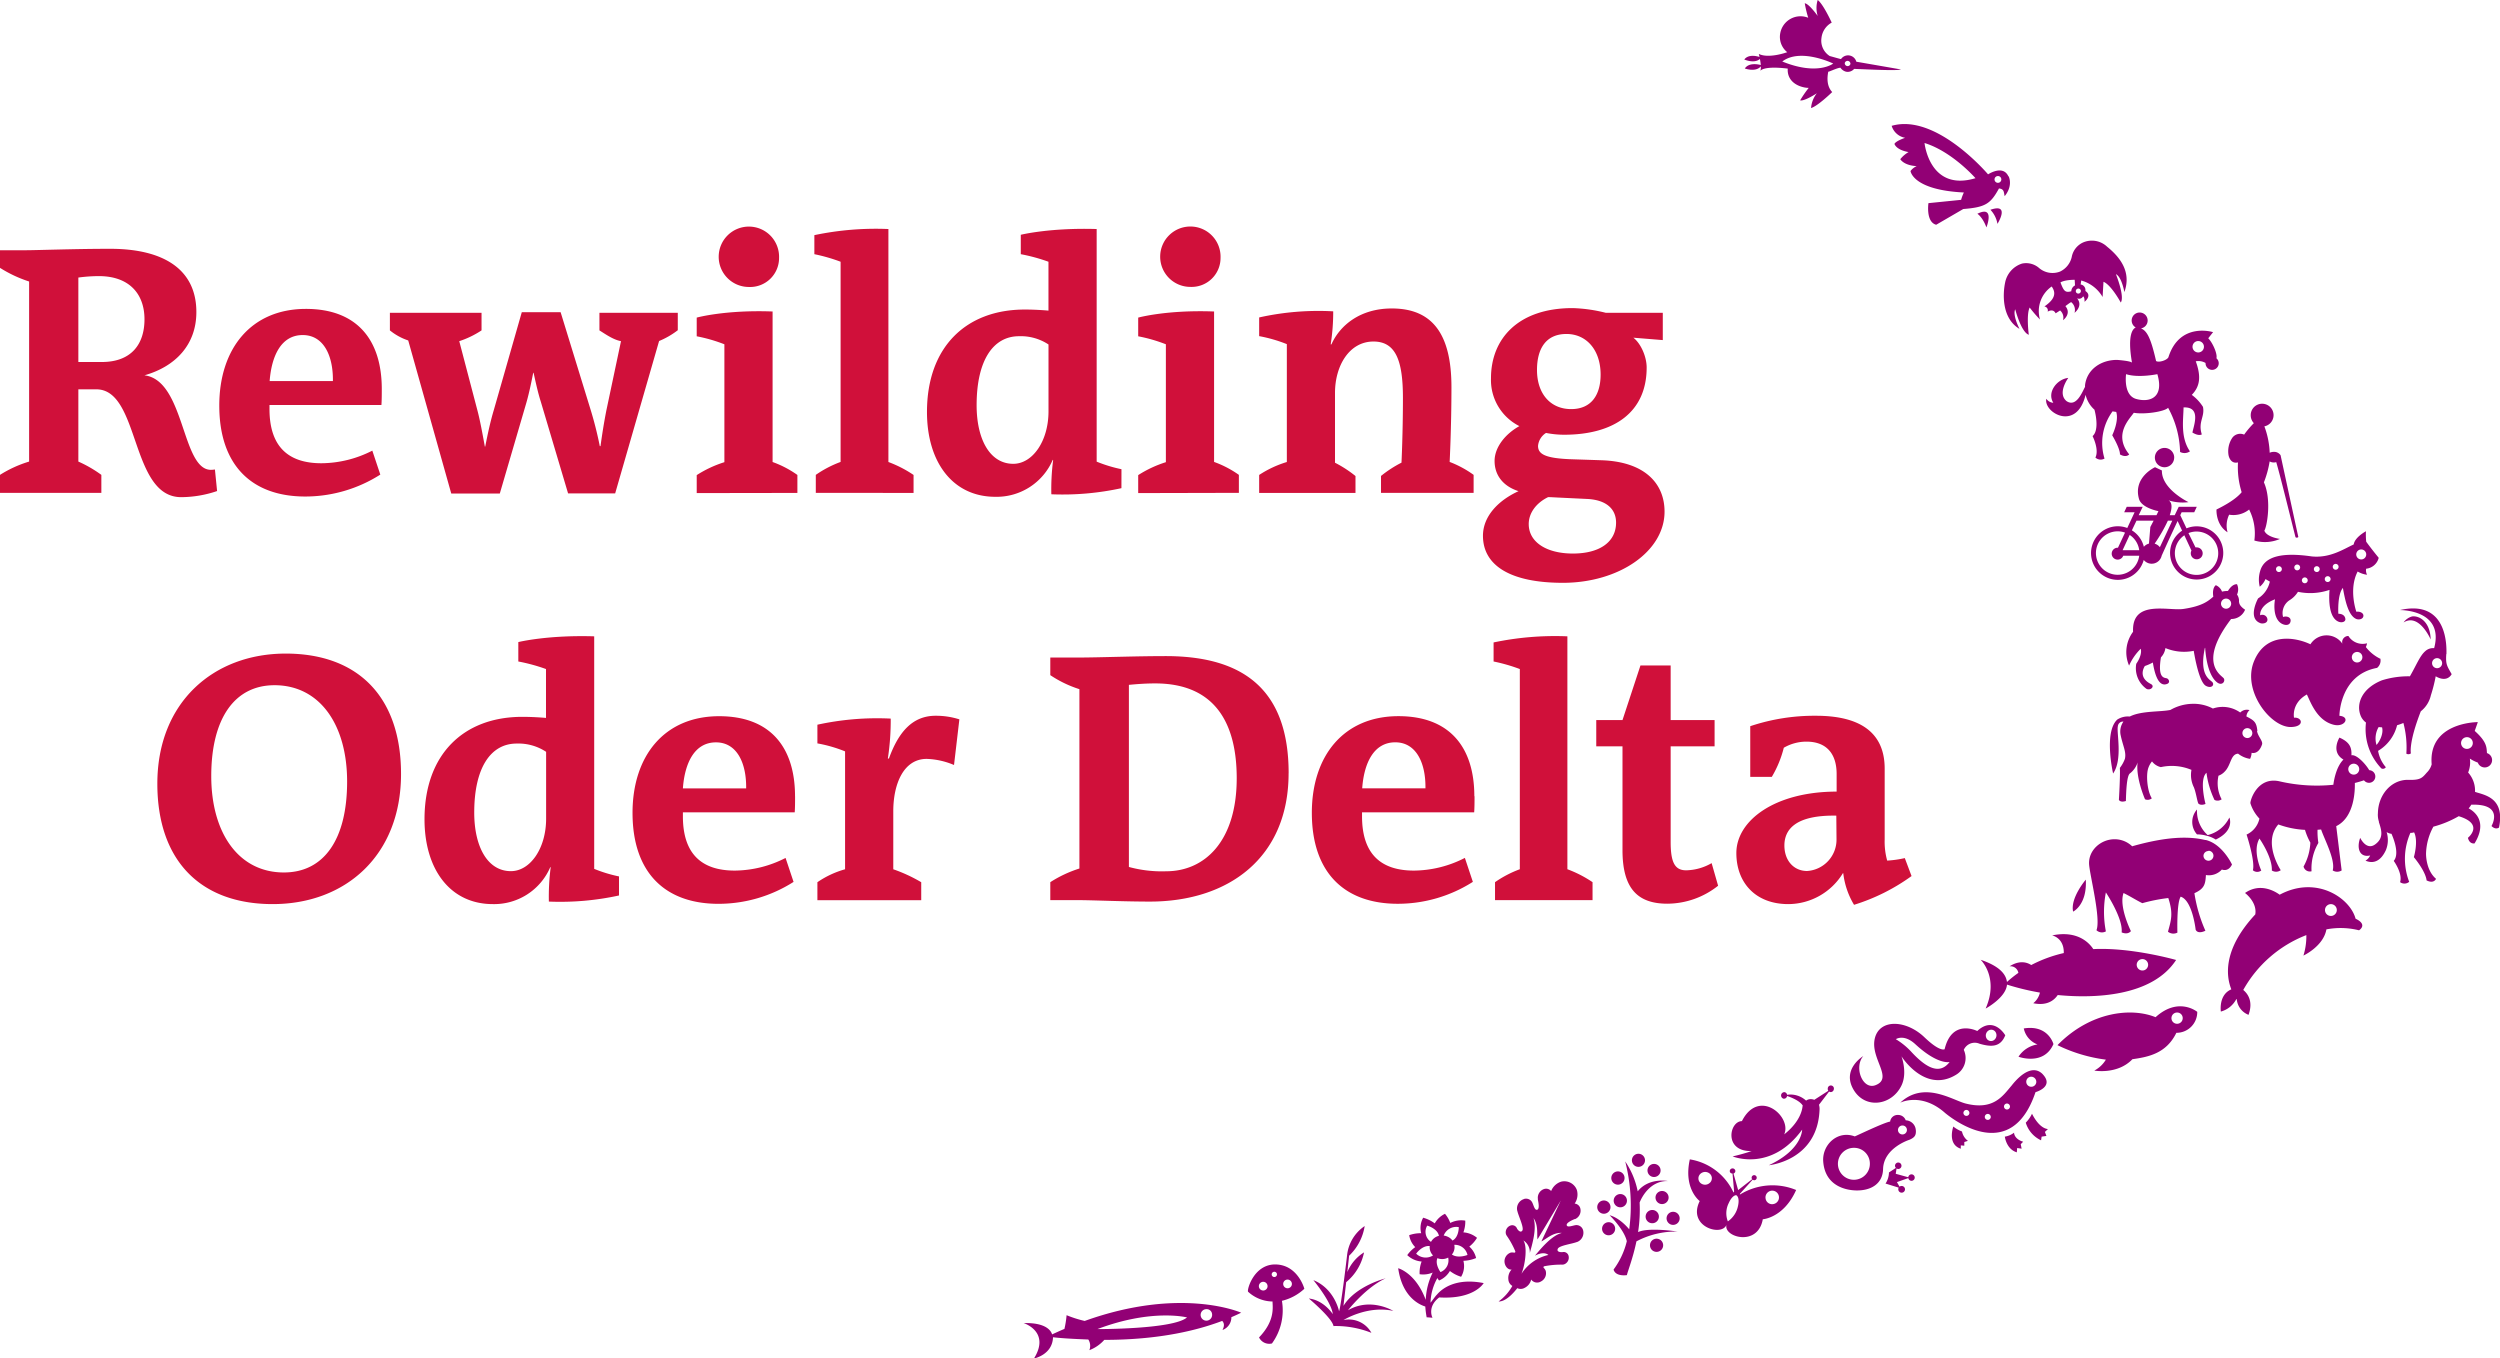
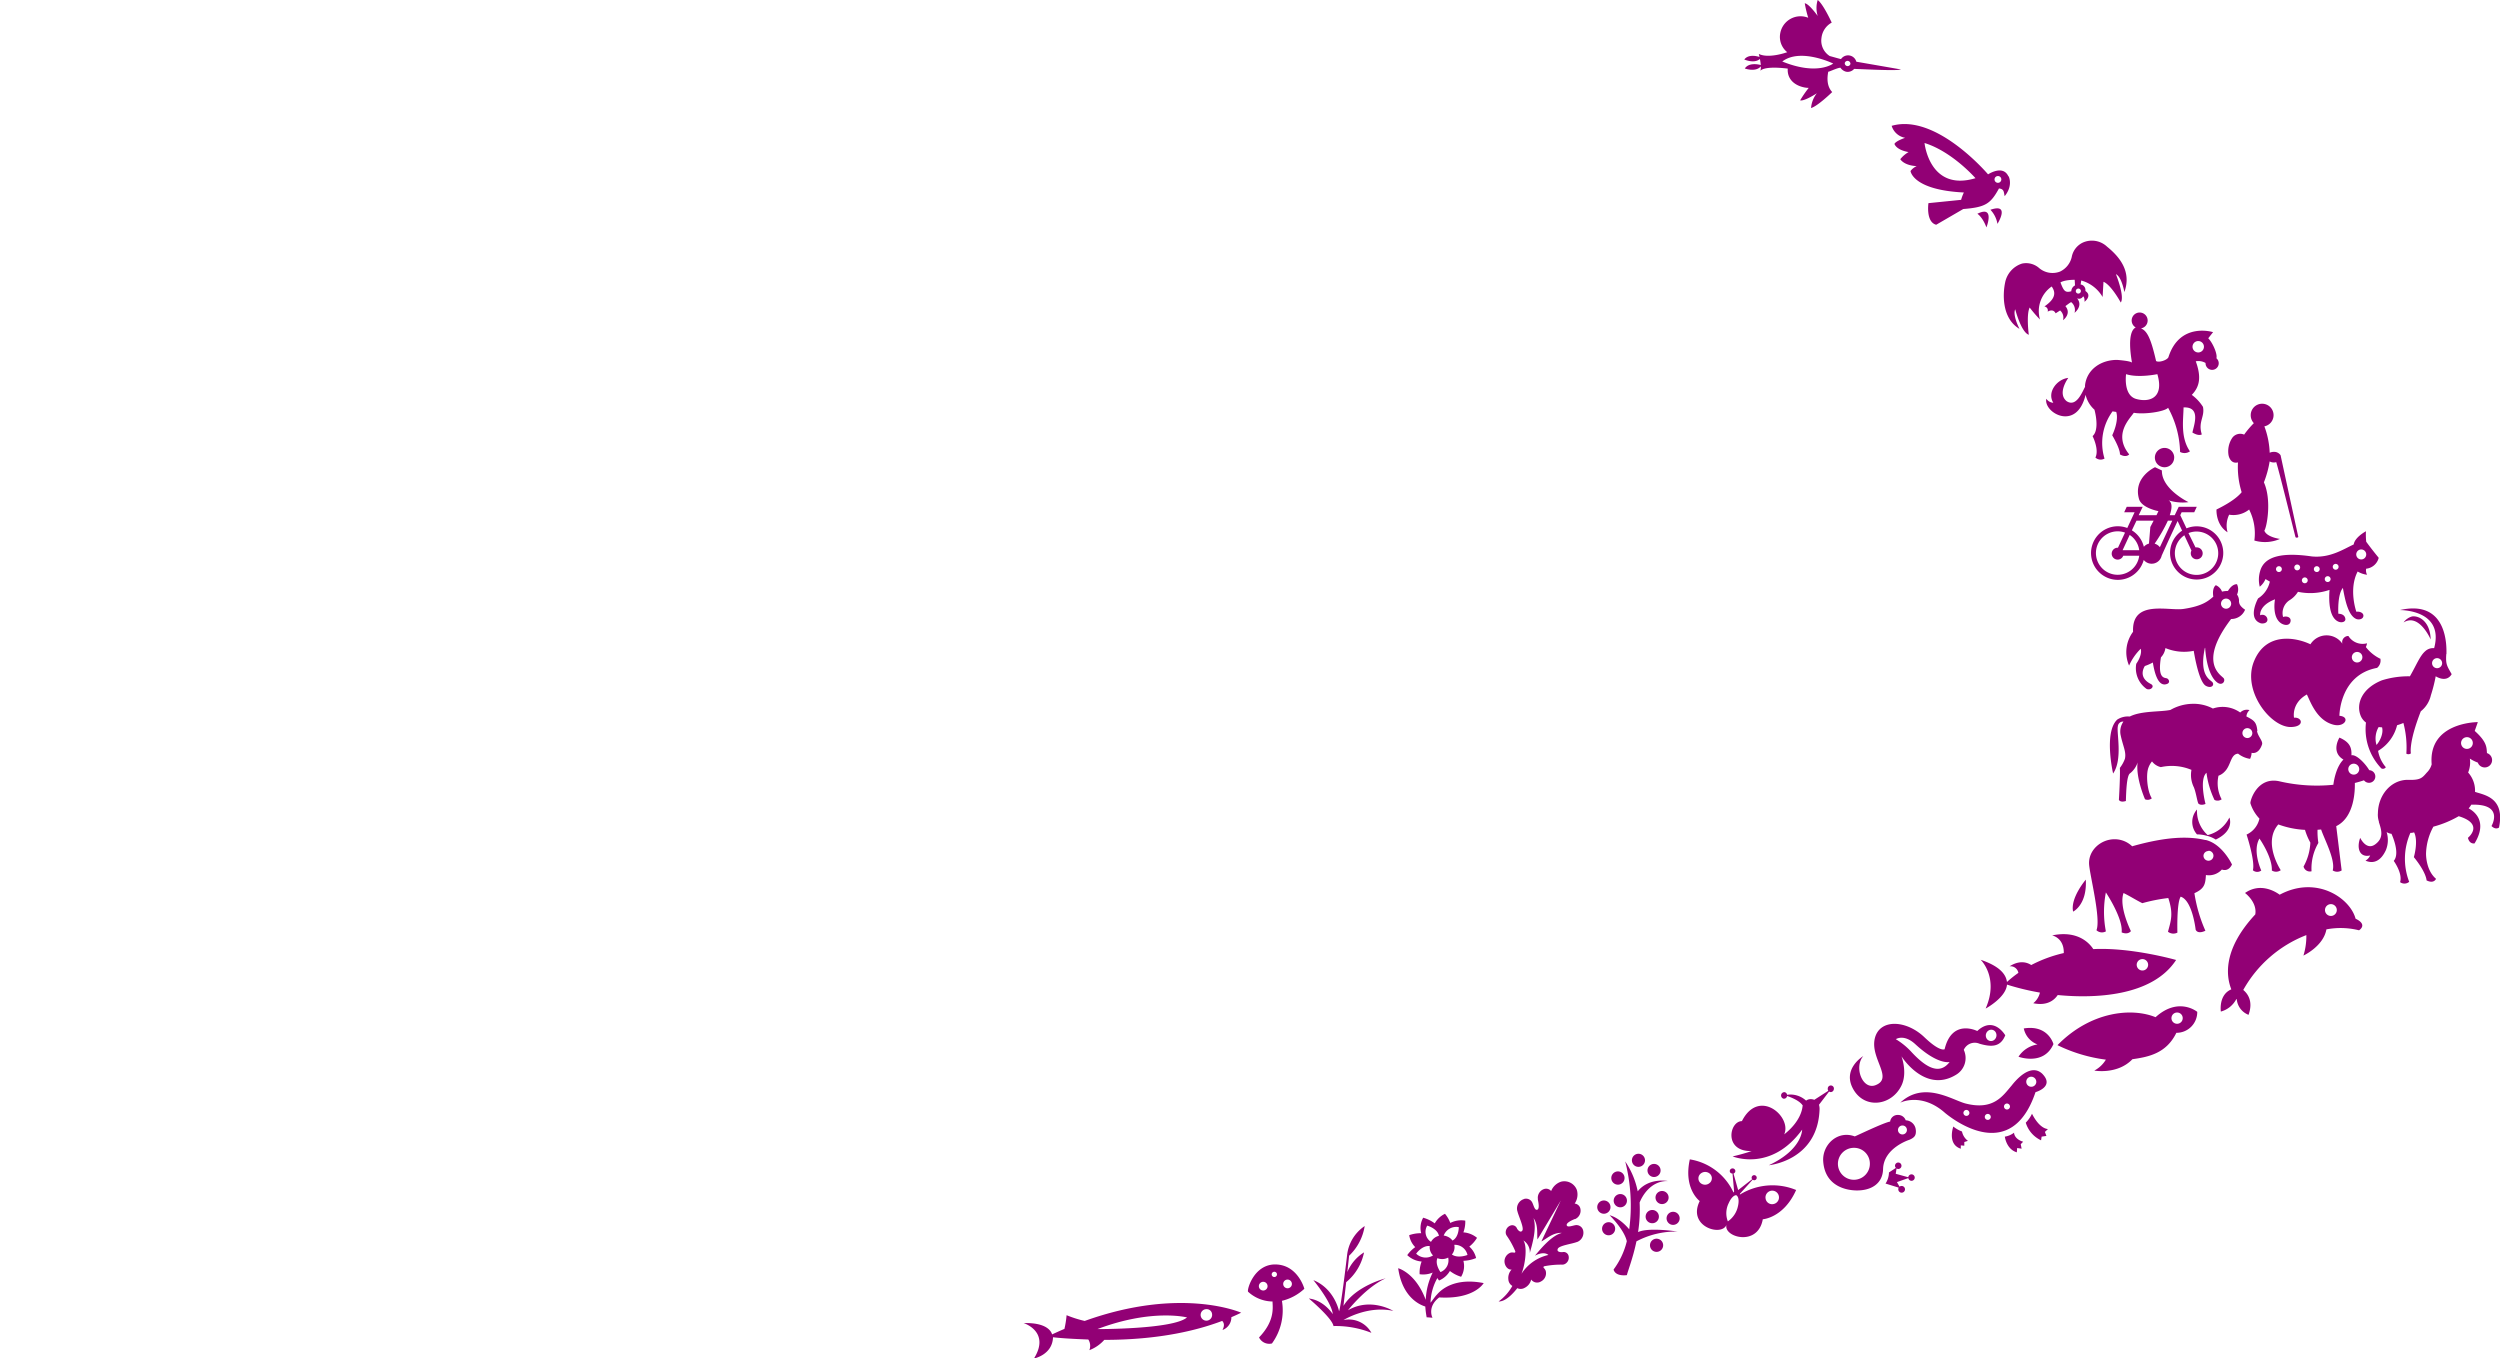
<svg xmlns="http://www.w3.org/2000/svg" viewBox="0 0 626.01 340.16">
  <title>Rewilding Oder Delta</title>
  <g id="Layer_2" data-name="Layer 2">
    <g id="Text_outlined" data-name="Text outlined">
-       <path id="Rewilding_Oder_Delta_red" data-name="Rewilding Oder Delta red" d="M459.87,210.1a7.86,7.86,0,0,1-7.38,8c-3.24,0-5.67-2.52-5.67-6.39s2.61-7.65,13-7.47Zm17.1,4.77a27.26,27.26,0,0,1-4.41.63,17.67,17.67,0,0,1-.63-5.31V192.46c0-8.73-5.76-13.23-17.19-13.23a50.57,50.57,0,0,0-16.47,2.61v12.69h5.4a27.18,27.18,0,0,0,3-7.29,11.25,11.25,0,0,1,5.67-1.53c5.13,0,7.56,3.15,7.56,8.1v4.41c-15.39,0-25.11,7.2-25.11,15.39,0,7.38,4.77,12.78,13,12.78a16.08,16.08,0,0,0,13.68-7.74h.09a19.7,19.7,0,0,0,2.7,7.92,49.49,49.49,0,0,0,14.4-7.2Zm-48.37,1.26a13.24,13.24,0,0,1-6.39,1.8c-2.88,0-3.87-2.07-3.87-7.11V186.88h11v-6.57h-11V166.63h-7.56l-4.5,13.68h-6.57v6.57h6.57v26c0,9.72,3.87,13.41,11.25,13.41a20.57,20.57,0,0,0,12.69-4.5Zm-29.82,9.27v-4.5a29.34,29.34,0,0,0-6.3-3.24V159.34A74.8,74.8,0,0,0,374,160.87v4.77a43.53,43.53,0,0,1,6.57,1.89v50.13a27.36,27.36,0,0,0-6.21,3.24v4.5Zm-41.85-28H341.1c.45-6.3,2.88-11.52,8.28-11.52,5.22,0,7.65,5.13,7.56,11.52m12.24,2c0-12.33-6.21-20.07-19-20.07-13.68,0-21.69,9.9-21.69,24.21,0,15,8.19,22.77,21.51,22.77a35,35,0,0,0,18.81-5.49l-2-6A28.29,28.29,0,0,1,354.06,218c-8.37,0-13-4.23-13-13.59v-1h28.08c.09-1.17.09-2.79.09-4.05m-59.55-4.5c0,16-8.19,23.31-17.64,23.31a31.32,31.32,0,0,1-9.36-1.08V171.49c1.89-.18,4.14-.36,6.57-.36,15.3,0,20.43,10.35,20.43,23.76m13-1.26c0-20.7-11.07-29.34-30.78-29.34-7.65,0-16.92.36-21.69.36H263v4.41a28.64,28.64,0,0,0,7.29,3.51v44.91A30.38,30.38,0,0,0,263,220.9v4.5h7.38c3.06,0,11.16.36,17.55.36,19.71,0,34.74-11,34.74-32.13m-82.44-13.5a19.18,19.18,0,0,0-5.94-.9c-5.76,0-9.27,4-11.7,10.71h-.27a62.93,62.93,0,0,0,.72-10,69.94,69.94,0,0,0-18.36,1.53v4.68a34.25,34.25,0,0,1,6.93,2v29.52a23.3,23.3,0,0,0-6.93,3.24v4.5h26v-4.5a38.73,38.73,0,0,0-7-3.24V203.17c0-6.93,2.61-13.14,8.37-13.14a19,19,0,0,1,6.84,1.53Zm-53.35,17.28H171c.45-6.3,2.88-11.52,8.28-11.52,5.22,0,7.65,5.13,7.56,11.52m12.24,2c0-12.33-6.21-20.07-19-20.07-13.68,0-21.69,9.9-21.69,24.21,0,15,8.19,22.77,21.51,22.77a35,35,0,0,0,18.81-5.49l-2-6A28.29,28.29,0,0,1,184,218c-8.37,0-13-4.23-13-13.59v-1H199c.09-1.17.09-2.79.09-4.05M136.75,205c0,7.47-4,13.14-8.82,13.14-5.85,0-9.18-6.12-9.18-14.67,0-11.25,4.14-17.28,10.62-17.28a12.6,12.6,0,0,1,7.38,2.07ZM155,219.46a35.08,35.08,0,0,1-6.21-1.89V159.34c-11.79-.36-19,1.44-19,1.44v4.86a45.17,45.17,0,0,1,6.93,1.89v12.24s-2.79-.27-5.94-.27c-14.67,0-24.48,9.36-24.48,25.65,0,12.6,6.48,21.24,17.1,21.24a15.29,15.29,0,0,0,14.4-9.27l.09.09a56.84,56.84,0,0,0-.45,8.55A68.93,68.93,0,0,0,155,224.23ZM86.92,195.7c0,14.58-5.85,22.77-15.84,22.77-11.34,0-18.18-9.9-18.18-24.12,0-14.58,5.94-22.77,15.84-22.77,11.34,0,18.18,9.9,18.18,24.12m13.5-1.89c0-19.17-10.62-30.15-28.89-30.15-18,0-32.13,12.15-32.13,32.58,0,19.17,10.71,30.15,28.89,30.15s32.13-12.15,32.13-32.58m304.25-62.94c0,4.86-4.14,7.74-10.8,7.74s-11.07-2.88-11.07-7.38c0-2.79,1.89-5.31,4.86-6.75,0,0,.54,0,2.07.09l7.47.36c5.13.18,7.47,2.61,7.47,5.94M400.8,93.8c0,5-2.25,8.64-7.38,8.64s-8.55-3.78-8.55-9.81c0-5.22,2.16-9,7.38-9,5,0,8.55,4,8.55,10.17m15.57-8.64V78.32H402.06a38.09,38.09,0,0,0-8.28-1.17c-13.59,0-20.43,7.65-20.43,17.55a12.91,12.91,0,0,0,7.11,12c-3.42,1.89-6.21,5.22-6.21,8.73s2.07,6.3,6,7.56c-4.95,2.25-8.91,6.21-8.91,11.16,0,7.65,7.2,11.79,20,11.79,14.13,0,25.47-7.92,25.47-17.82,0-7.2-5.13-12.51-15.75-12.87l-8.1-.27c-6-.27-7.83-1.26-7.83-3.33a4.29,4.29,0,0,1,2-3.24,23.83,23.83,0,0,0,4.5.45c12.6,0,20.7-5.67,20.7-16.83,0-2.7-1.44-6-3.33-7.47ZM369,123.41v-4.5a26,26,0,0,0-6-3.24s.45-8.82.45-18.72c0-13.32-4.77-19.71-14.94-19.71-7.92,0-13,4.23-15.12,9h-.18a51.89,51.89,0,0,0,.63-8.28,68,68,0,0,0-18.54,1.53v4.68a36.27,36.27,0,0,1,6.93,2v29.52a26.7,26.7,0,0,0-6.93,3.24v4.5h24.12v-4.23a29.38,29.38,0,0,0-5.13-3.33V98.39c0-6.84,3.6-12.87,9.63-12.87,5.58,0,7.38,4.77,7.38,14.13,0,8.73-.36,16.2-.36,16.2a29.38,29.38,0,0,0-5.13,3.33v4.23Zm-58.78,0v-4.5a25.77,25.77,0,0,0-6.21-3.24V78c-11.88-.45-19,1.53-19,1.53v4.68a39,39,0,0,1,6.93,2v29.52a28.89,28.89,0,0,0-6.93,3.24v4.5Zm-4.59-58.86a7.56,7.56,0,1,0-7.56,7.29,7.25,7.25,0,0,0,7.56-7.29M262.55,103c0,7.47-4,13.14-8.82,13.14-5.85,0-9.18-6.12-9.18-14.67,0-11.25,4.14-17.28,10.62-17.28a12.6,12.6,0,0,1,7.38,2.07Zm18.27,14.49a35.08,35.08,0,0,1-6.21-1.89V57.35c-11.79-.36-19,1.44-19,1.44v4.86a45.17,45.17,0,0,1,6.93,1.89V77.78s-2.79-.27-5.94-.27c-14.67,0-24.48,9.36-24.48,25.65,0,12.6,6.48,21.24,17.1,21.24a15.29,15.29,0,0,0,14.4-9.27l.09.09a56.84,56.84,0,0,0-.45,8.55,68.93,68.93,0,0,0,17.55-1.53Zm-52.06,5.94v-4.5a29.34,29.34,0,0,0-6.3-3.24V57.35a74.8,74.8,0,0,0-18.54,1.53v4.77a43.53,43.53,0,0,1,6.57,1.89v50.13a27.36,27.36,0,0,0-6.21,3.24v4.5Zm-29.09,0v-4.5a25.77,25.77,0,0,0-6.21-3.24V78c-11.88-.45-19,1.53-19,1.53v4.68a39,39,0,0,1,6.93,2v29.52a28.89,28.89,0,0,0-6.93,3.24v4.5Zm-4.59-58.86a7.56,7.56,0,1,0-7.56,7.29,7.25,7.25,0,0,0,7.56-7.29M169.72,78.32H150.1v4.41c1.71,1.08,3.51,2.34,5.4,2.7l-3.69,17.46c-.54,2.79-1,5.58-1.44,8.82h-.18a92.66,92.66,0,0,0-2.43-9.54l-7.38-24h-9.72l-7,24.48c-.9,3-1.53,6-2.16,9.18h-.09c-.63-3.42-1.17-6.39-1.8-8.82L115,85.43a23,23,0,0,0,5.58-2.7V78.32H97.63v4.41a14.42,14.42,0,0,0,4.59,2.52L113,123.59h12.15l6.66-22.77c.72-2.52,1.26-5.22,1.71-7.47h.09c.54,2.43,1.08,4.95,1.8,7.2l6.84,23h11.79l11-38.16a20.37,20.37,0,0,0,4.68-2.7ZM83.36,95.42H67.52C68,89.12,70.4,83.9,75.8,83.9c5.22,0,7.65,5.13,7.56,11.52m12.24,2c0-12.33-6.21-20.07-19-20.07-13.68,0-21.69,9.9-21.69,24.21,0,15,8.19,22.77,21.51,22.77a35,35,0,0,0,18.81-5.49l-2-6A28.29,28.29,0,0,1,80.48,116c-8.37,0-13-4.23-13-13.59v-1H95.51c.09-1.17.09-2.79.09-4M36.18,79.94c0,6.3-3.33,10.71-10.71,10.71H19.62V69.5a39.14,39.14,0,0,1,5.13-.36c7.74,0,11.43,4.59,11.43,10.8m17.64,37.62a7.17,7.17,0,0,1-1,.09c-7.38,0-6.48-22.41-16.65-23.67,7.65-2.16,13-7.56,13-15.84,0-10.62-8.1-15.84-21.6-15.84-8.55,0-18.63.36-20.88.36H0v4.41a32,32,0,0,0,7.29,3.42v45.09A29.66,29.66,0,0,0,0,118.91v4.5H25.38v-4.5a31,31,0,0,0-5.76-3.33V97.49h4.5c11,0,8.46,27,21.24,27a28.16,28.16,0,0,0,9-1.53Z" fill="#d0103a" />
-     </g>
+       </g>
    <g id="Icons">
      <path id="Icons_purple" data-name="Icons purple" d="M562.75,184.81a1.24,1.24,0,1,1,1.24-1.24,1.24,1.24,0,0,1-1.24,1.24m2.51-1.77c-.23-2.22-.77-2.61-2.75-3.64a2.37,2.37,0,0,1,.78-1.58,2.31,2.31,0,0,0-2.33.6,7.54,7.54,0,0,0-6.84-1,10.38,10.38,0,0,0-5.21-1.18,11.54,11.54,0,0,0-5.43,1.53c-2.5.53-7.29.18-10.17,1.65a5,5,0,0,0-3.12.75c-3.45,3.16-1.06,13.52-1.06,13.52,2.46-3.55.82-10.26,1.19-11.84a1.28,1.28,0,0,1,1.4-1.16A4.33,4.33,0,0,0,531,184c.61,2.94,1.47,4.24,1.09,6a8.6,8.6,0,0,1-1.27,2.29c.13,1.88-.24,8-.24,8,.45.77,1.75.28,1.75.28.06-2.14.18-6.26,1-6.89a5.69,5.69,0,0,0,1.94-2.76c-.52,3.83,1.85,9.22,1.85,9.22a1.64,1.64,0,0,0,1.7-.23c-1.22-2-1.49-6.15-.81-7.77a5.17,5.17,0,0,1,.86-1.48,3.83,3.83,0,0,0,2.22,1.43,12.7,12.7,0,0,1,7.66.69,6.93,6.93,0,0,0,.61,4.37c.56,1.41.8,3.42,1.12,4.06,0,0,.54.62,1.79.1,0,0-1.64-6.08.24-7.81a22.45,22.45,0,0,0,2,6.8,1.73,1.73,0,0,0,1.8-.15,8.6,8.6,0,0,1-.79-5.91,3.9,3.9,0,0,0,1.52-1c1.66-1.62,1.46-4.39,3.39-4.52a6.26,6.26,0,0,0,3,1.3,3.88,3.88,0,0,0,.38-1.51c1.57.34,2.36-1.28,2.62-2.12s-1.12-2.1-1.26-3.37m55.29-2.2S608,180.77,608.9,191.4a4.61,4.61,0,0,1-1.24,2.08c-1.11,1.29-1.59,1.87-4.37,1.8h-.61c-4.12.14-7.17,3.92-7.24,8.31a5.42,5.42,0,0,0,.27,2.2h-.05c.66,2.06,1.34,4-.9,5.64S591,209.8,591,209.8c-1,2.82,0,5,2.5,4.41a2.82,2.82,0,0,1-1.17,1.3c2,.87,3.85.11,5.11-2.65a6.66,6.66,0,0,0,.18-4.51,2.92,2.92,0,0,0,1.22.44c.83,1.88,1.91,5.26.56,6.78,0,0,2.29,3.13,1.59,5.32a1.82,1.82,0,0,0,2.28-.08,16.08,16.08,0,0,1,.3-12.25,3,3,0,0,0,.93-.14c1.12,2.25-.06,6.21-.06,6.21,3.18,3.92,3.18,5.82,3.18,5.82,1.86.94,2.37-.39,2.37-.39-2.62-2.23-2.5-6.33-2.5-6.33a14.76,14.76,0,0,1,1.84-6.73,26,26,0,0,0,6.34-2.62c6.56,2,2.31,5.41,2.31,5.41.39,1.69,1.66,1.4,1.66,1.4,3.39-5.53-.13-8.05-1.48-8.77a6.39,6.39,0,0,0,.66-.92c8.39-.29,5.06,5.34,5.06,5.34,1.07,1.07,1.88.38,1.88.38,1.57-7.57-3.8-8.16-6-8.93,0-.18,0-.37,0-.55a6.79,6.79,0,0,0-1.73-4.3,6.53,6.53,0,0,0,.43-3.48,10.35,10.35,0,0,0,2,1,1.84,1.84,0,1,0,2.29-2.38c-.13-1.25.14-2.7-3.07-5.55ZM619.2,186a1.47,1.47,0,1,1-1.52-1.41A1.46,1.46,0,0,1,619.2,186m-69,67.37s-4.68-3.88-10.44,1.34c-6-2.45-16.25-1.47-24.56,7a38.71,38.71,0,0,0,12.12,3.63,7.43,7.43,0,0,1-2.9,2.74s5.8,1.07,9.55-2.85c4.2-.58,8.53-1.54,11-6.61a5.19,5.19,0,0,0,5.23-5.26m-3.64,1.54a1.41,1.41,0,1,1-1.41-1.36,1.39,1.39,0,0,1,1.41,1.36m-32.37,6.55h0s-1.27-4.92-7.43-3.92a5.48,5.48,0,0,0,3.44,4,6.92,6.92,0,0,0-4.76,3.08s6.33,2.36,8.75-3.17m75.65-31.4c-1.35-5.14-9.79-10.94-19-6-1.37-1-5-3-8.68-.43,0,0,3.09,2.27,2.57,5.37-8,8.6-7.39,15.22-6,18.76-3.25,1.38-2.62,5.56-2.62,5.56a6.18,6.18,0,0,0,3.89-3.16l.1.14a4.65,4.65,0,0,0,2.94,3.84c1.25-3.43-.26-5.36-1.32-6.23a30.88,30.88,0,0,1,15.8-13.74,16.47,16.47,0,0,1-.73,5.13s5-2.31,5.75-6.56a19,19,0,0,1,8.17.23s2.32-1.4-.88-2.91m-4.84-1.5a1.48,1.48,0,1,1-.69-2,1.48,1.48,0,0,1,.69,2M544.9,240.38s-11.17-3.2-20.73-2.72c-.91-1.41-3.83-4.78-10.31-3.43,0,0,3,.57,2.92,4.42a33.7,33.7,0,0,0-8.15,3c-.8-.53-2.73-1.4-5.43.32a2,2,0,0,1,2.21,1.64,29.66,29.66,0,0,0-2.86,2.28c-.23-1.79-1.62-3.88-6.59-5.56,0,0,4.67,4.43,1.25,12.22,0,0,5.08-2.72,5.35-6a62.81,62.81,0,0,0,8.25,2,4.8,4.8,0,0,1-1.67,2.66c3.89.82,5.56-1.2,6.12-2.05,9,.88,23.61.46,29.64-8.77m-7,1.21a1.43,1.43,0,1,1-1.43-1.44,1.43,1.43,0,0,1,1.43,1.44M527.63,61.78a5.53,5.53,0,0,0-6.16-1,5,5,0,0,0-2.7,3.58A5.36,5.36,0,0,1,515.85,68a5.19,5.19,0,0,1-5.2-.84A4.94,4.94,0,0,0,506.33,66a6.24,6.24,0,0,0-4.24,4.76c-.54,2.54-1,8.86,3.6,11.6,0,0-1.79-3.43-1.07-4.91,0,0,1.47,5.74,3.4,6.38,0,0-.67-5.07.22-6.82a31.22,31.22,0,0,0,2.58,3,7.51,7.51,0,0,1,2.93-8.27c1,1.4,1.12,3-1.83,5a1,1,0,0,1,.82,1.31s1.36-.92,2,.41l1.12-.72a2.37,2.37,0,0,1,.73,2.44s2.22-1.58.59-3.53c.77-.56.94-.72,1.44-1a2.5,2.5,0,0,1,.85,2.68s2.24-1.68.64-3.64a1.13,1.13,0,0,0,1.51-.49c.31.23.37.7.36,1.37,0,0,2-1.51.22-2.7a1.67,1.67,0,0,0,0-.17A1.38,1.38,0,0,0,521,71.24l.15-1a8.92,8.92,0,0,1,5.35,4.13l.22-3.81c1.91.75,4.33,5.19,4.33,5.19,1.05-1.51-1.22-7.1-1.22-7.1,1.48.71,2.12,4.49,2.12,4.49,1.82-5.06-1.06-8.73-4.37-11.4m-8.07,8.31.08,1.42a1.73,1.73,0,0,0-.93,1.46c-1.5.41-1.88,0-2.71-2.21,0,0,.86-.64,3.56-.66m1.54,2.69a.64.64,0,0,1-.5.75.63.63,0,0,1-.75-.48.64.64,0,0,1,.5-.75.63.63,0,0,1,.75.48m74.57,66.9s-1.54-1.85-3.11-4a16.58,16.58,0,0,1-.07-2.62s-2.8,1.49-3.06,3.3c-2.59,1.19-5.94,3.46-10.51,3-6.88-1-11.85-.29-12.93,3.7a7.45,7.45,0,0,0-.09,3.89,4.9,4.9,0,0,0,1.44-1.92c.32.19.68.41,1.09.64a6.71,6.71,0,0,1-2.95,4.21s-2.71,4.91.51,6.16c.26.18,1.74.26,1.84-.78a1.27,1.27,0,0,0-1.82-1.16s-.41-2.42,3.71-4c0,0-.85,4.43,1.52,6,.81.53,2.1.71,2.36-.41s-1-1.49-1.86-1.16a3.85,3.85,0,0,1,1.55-4.16,6.43,6.43,0,0,0,2.18-2.15,14.85,14.85,0,0,0,7.9-.48c-.2,2.66-.15,7.08,2.35,8,.69.25,1.6.06,1.63-.64-.12-1.48-1.77-1.38-1.77-1.38s-.3-4.76,1.14-6.47c.57,3.17,1.36,7,3.41,7.8.79.25,1.71-.07,1.73-.83s-1-1.14-1.77-1c0,0-2-5.63.33-10.08a6,6,0,0,0,2.35.81,2.38,2.38,0,0,1-.23-1.51,3.63,3.63,0,0,0,3.13-2.66m-24.24,2.81a.73.73,0,1,1-.68-.78.73.73,0,0,1,.68.78m4.58-.42a.73.73,0,1,1-.68-.78.73.73,0,0,1,.68.78m1.9,3.23a.73.73,0,1,1-.68-.78.73.73,0,0,1,.68.78m3-2.81a.73.73,0,1,1-.68-.78.73.73,0,0,1,.68.78m2.73,2.5a.73.73,0,1,1-.68-.78.73.73,0,0,1,.68.78m2-3.08a.73.73,0,1,1-.68-.78.73.73,0,0,1,.68.78m6.92-3.07a1.25,1.25,0,1,1-1.16-1.32,1.24,1.24,0,0,1,1.16,1.32M604,154.36a3.91,3.91,0,0,0-2.14,1.51c3.91-2.44,6.79,4.25,6.79,4.25-.12-4.55-2.93-6-4.65-5.76m8.6,9.41c0-1.18.66-13.83-11.69-11,0,0,11.22-.21,8.61,9.53a2.89,2.89,0,0,0-2.26.79c-1.32,1.15-2.23,3.54-3.81,6.26a22.26,22.26,0,0,0-7,1c-5,2-6.56,5.87-5.31,8.92a4,4,0,0,0,1.31,1.66,14.18,14.18,0,0,0,3.85,11.48.85.85,0,0,0,1.12-.3,8.57,8.57,0,0,1-1.94-4.09,10.36,10.36,0,0,0,4.76-6.42,12.51,12.51,0,0,0,1.58-.57,23.81,23.81,0,0,1,.74,7.69,1,1,0,0,0,1.14-.08s-.64-2.51,2.48-10.53a7.11,7.11,0,0,0,2.52-4,38.1,38.1,0,0,0,1.21-4.77s2.63,1.77,4-.52c-1.15-2.06-1.54-2.43-1.35-5h0v-.07m-17.48,22.78a5.71,5.71,0,0,1,.53-4.46c.28,0,.57.05.87.06.43,1.64-.69,3.67-1.4,4.41m16.44-20.47a1.26,1.26,0,1,1-1.26-1.27,1.27,1.27,0,0,1,1.26,1.27m-53.28,38.65a8.21,8.21,0,0,1-5.43,4.39,8.06,8.06,0,0,1-2.67-6.41,4.68,4.68,0,0,0,0,6.24,8.3,8.3,0,0,1,2.24.29h0a7.66,7.66,0,0,1,2.46,1c4.87-2.33,3.39-5.55,3.39-5.55m-6,5.67c-4.19-1-9.73-.87-18.29,1.55l0,.05a6.34,6.34,0,0,0-4.32-1.8c-3.53-.06-6.74,2.77-6.5,6.31.19,2.76,3,13.63,1.84,16.47a2,2,0,0,0,2.36.29,25.54,25.54,0,0,1,0-9.75s4.34,6.48,3.95,10c0,0,1.45.72,2.32-.31,0,0-3.07-6.12-1.85-9.54,1.55.74,3,1.69,4.7,2.54a42.49,42.49,0,0,1,6.51-1.29c1.27,3.88.73,5.47-.08,8.44a2.18,2.18,0,0,0,2.36.22s-.22-7.43.82-9c2.95.93,3.75,8.27,3.75,8.27.59,1.25,2.44.26,2.44.26a36.56,36.56,0,0,1-2.75-9.4c2.54-1.15,2.75-2.3,2.88-4.55a4.37,4.37,0,0,0,4-1.38s1.56.73,2.53-1.25c0,0-2.38-5.15-6.6-6.15m.73,2.7a1.25,1.25,0,1,1-1.27,1.22A1.24,1.24,0,0,1,553,213.1m-30.71,7.17s-3.94,4.62-3.17,8c0,0,3.53-1.69,3.17-8M585,206.87c4.58-2.23,4.71-8.95,4.66-10.81.8-.2,1.59-.43,2.29-.67a1.58,1.58,0,1,0,1.32-2.53c-1-1.69-3.22-4-4.46-3.73.08-1.84-.32-3.26-3-4.43,0,0-2.27,3.59,1,5.5-1.77,1.74-2.36,5-2.53,6.31a41.33,41.33,0,0,1-13.42-.85c-5.65-1.32-7.46,4.87-7.35,5.48a9.84,9.84,0,0,0,2.26,3.84,5.72,5.72,0,0,1-3.22,4s2.2,6.7,1.58,8.93a1.64,1.64,0,0,0,2.1.07s-2.29-4.92-.45-8c0,0,3.26,4.64,3.1,8a2,2,0,0,0,2.23-.08s-4.59-6.92-.61-11.46a22.36,22.36,0,0,0,6.68,1.36,15.75,15.75,0,0,0,1.34,3.19,13.51,13.51,0,0,1-1.7,6,1.62,1.62,0,0,0,2,1.18,12.69,12.69,0,0,1,1.71-7.1,17.82,17.82,0,0,1-.21-3.29l.9-.07c.74,2.31,3.64,7.59,2.9,10.25a2.08,2.08,0,0,0,2.24,0m4.4-25.36a1.37,1.37,0,1,1-1.37-1.37,1.38,1.38,0,0,1,1.37,1.37M560.64,150.8a2.73,2.73,0,0,0-.48-1.92,3.08,3.08,0,0,0,0-2.58s-1.12-.23-2.27,1.68a6.66,6.66,0,0,0-.84.05,5.23,5.23,0,0,0-.65.12,2.82,2.82,0,0,0-1.54-1.61s-1,.55-.64,2.87c-1.18,1-2.6,2.35-7.47,3.07-3.77.56-13-2.43-12.62,5.72a8.52,8.52,0,0,0-1,8.47,13.62,13.62,0,0,1,2.92-4.22c.44,1.66-1.12,3.76-1.12,3.76a6.33,6.33,0,0,0,2.57,6.29c1,.5,2.2-.66,1.07-1.23-3.41-1.73-1.53-4.42-1.49-4.5a12.25,12.25,0,0,0,2-.88c.32,1.95,1.16,6.37,3.61,5.35.84-.35.35-1.29-.17-1.4-.77-.16-2.23-.19-1.41-5.24a4.16,4.16,0,0,0,1.12-2.32,12.18,12.18,0,0,0,7.09.69c.28,1.73,1.39,7.9,3.06,8.78,1.37.72,2.13-.17,1.67-.86s-3.47-1.46-1.94-8.66l.07,0c.11,1.75.63,6.86,3,8.65,1.22.94,2.12-.26,1.67-1s-6.72-3.68,1.83-14.88a3.73,3.73,0,0,0,3.5-2.33s-1.45-.86-1.49-1.87m-2,.3a1.27,1.27,0,1,1-1.33-1.21,1.27,1.27,0,0,1,1.33,1.21M596,164.94a10.12,10.12,0,0,1-3.58-2.92,3.07,3.07,0,0,0,.29-.94,4.19,4.19,0,0,1-4.66-1.83,1.56,1.56,0,0,0-1.57,1.55v0a1.85,1.85,0,0,0,.06.39,4.78,4.78,0,0,0-8,.14c-3.46-1.66-11.06-3.28-14.13,4.26-3,7.34,4.08,16.42,9.12,16.46,3.64,0,3-2.52.9-2.34,0,0-.73-3.6,3.22-5.81.9,1.81,2.47,6.5,6.67,7.57,2.89.74,4.29-2,1.48-2.23,0,0,0-10.24,9.43-12a2.36,2.36,0,0,0,.82-2.34m-4.5-.34a1.32,1.32,0,1,1-1.32-1.31,1.31,1.31,0,0,1,1.32,1.31M502.93,44.2c-1.35-3.06-5.11-.54-5.11-.54s-13-15.39-24.14-12.15a4.31,4.31,0,0,0,3.38,3s-2.28.74-2.68,1.52c0,0,.34,1.48,3.53,2.05a7.47,7.47,0,0,0-2.07,1.78s.83,1.56,4.11,1.74a4,4,0,0,0-1.55,1.22s.48,4.75,13.36,5.38a11.41,11.41,0,0,0-.69,1.84l-8.18.83s-.7,4.71,1.94,5.41l6.78-3.94c5.57-.44,6.83-1.3,8.94-5.15,1.31.14,1.19.88,1.42,1.93,0,0,2.14-2.31,1-5m-8.3.5c-11.54,3.47-12.76-8.81-12.76-8.81,6.92,2.13,12.76,8.81,12.76,8.81m6.47.31a.85.85,0,1,1-.85-.85.84.84,0,0,1,.85.85m-6,8.6s1.27.75,2.27,3.41c0,0,2.23-5.64-2.27-3.41m3.27-1a6.76,6.76,0,0,1,1.76,3.53s3.33-5.29-1.76-3.53M476,17.39l-11.17-1.94a2.14,2.14,0,0,0-3.83-.66c-.16,0-2-.54-2.83-.76a4.55,4.55,0,0,1-2.07-4.5h0v0h0a5,5,0,0,1,2.57-3.87S456.54,1,455.16,0a6.76,6.76,0,0,0,0,4S453,.93,451.92.82a28,28,0,0,0,.87,3.63,5.16,5.16,0,0,0-7,3.82,4.91,4.91,0,0,0,1.74,4.8c-.26.1-4.71,1.65-7.12.43,0,0,.08.31.18.76-.86-.27-2.82-.68-3.81.64,0,0,2.5,1.12,3.91-.14.09.47.18,1,.22,1.52-.72-.19-3-.64-4,.87,0,0,2.7,1,4-.52a2.91,2.91,0,0,1-.11,1.12s.61-1.33,6.86-.57c-.18,2.57,1.64,4.24,4.25,4.73a5.12,5.12,0,0,0,1,.09,28.63,28.63,0,0,0-2.15,3.13c1.06.28,4.19-1.78,4.19-1.78a6.75,6.75,0,0,0-1.45,3.7c1.66-.46,5.29-4,5.29-4-1.79-1.89-1-4.82-1-5.09.33,0,2.32-1,3.07-1a2.42,2.42,0,0,0,1.42,1,2.12,2.12,0,0,0,2-.71c4.3.17,10.16.46,11.57.19m-16.81-1.53s-3.89,3.1-12.75-.51c4.55-3.48,12.75.51,12.75.51m4.31.12a.72.72,0,0,1-1.41-.26.72.72,0,0,1,1.41.26M545.95,129h0l.34-.72h3.15l.64-1.37h-4.52l-1,2.09h-1.24c.59-1.73.67-3.16-.31-3.71a11.76,11.76,0,0,0,5,.45s-6.79-3.26-6.66-7.93l-1.72-.82s-5.6,2.53-4,8c.71,2.25,4.85,3,4.85,3L540,129h-4.46l1-2.09h-4l-.64,1.37h2.61l-1.83,3.93a6.71,6.71,0,1,0,4.12,8,2.56,2.56,0,0,0,4.49-1.07h0l1.86-4.12,2.13-4.56,1.13,2.42a6.66,6.66,0,1,0,1.1-.58Zm1,5,1.8,3.86a1.53,1.53,0,0,0-.17.7,1.49,1.49,0,1,0,1.49-1.49,1.47,1.47,0,0,0-.31,0L548,133.49a5.43,5.43,0,1,1-1.09.59m-14.81-.68-1.75,3.75h-.07a1.49,1.49,0,1,0,1.39,2h4a5.44,5.44,0,1,1-3.58-5.79m1.19.59a5.43,5.43,0,0,1,2.39,3.83h-4.14l0-.06Zm6-3.58-.83,1.59-.34,4.16a2.55,2.55,0,0,0-1.28.8,6.73,6.73,0,0,0-3-4.12l1.16-2.43Zm4.67,0-1.11,2.39-2,4.26a2.59,2.59,0,0,0-1.31-.89,38.61,38.61,0,0,0,3.32-5.76Zm.48-15.8A2.42,2.42,0,1,0,542,117a2.42,2.42,0,0,0,2.42-2.42m9.74-31.41s-8.37-2.64-11.19,6.31c-.41.75-2.41,1.37-3.08.92-1.31-5.72-2.25-7.56-3.79-8.17A2,2,0,1,0,534.8,82c-.55.26-2.22,1.39-.94,8.81-.32-.4-3.05-.64-3.76-.69-4,0-7.54,2.37-8,6.35,0,.14,0,.28,0,.41-.63,1.09-2.12,5.24-4.63,3.56-2.4-2,.44-5.81.44-5.81-2.81.28-5.42,3.62-3.75,6.22a2.21,2.21,0,0,1-1.75-1c-.76,3.48,7.62,8.32,9.83-1a7.21,7.21,0,0,0,2.22,3.74c.52,1.93,1,5.35-.47,6.61,0,0,1.71,3.36.71,5.37a1.92,1.92,0,0,0,2.28.26A13.36,13.36,0,0,1,529,103a8.39,8.39,0,0,0,.91.14c.74,2.33-1,5.85-1,5.85,2.14,3.7,1.93,4.79,1.93,4.79,1.59.93,2.32,0,2.32,0-4.06-5,.13-8.9,1.15-10.42,2.56.47,7.66-.25,8.59-1.25a24.16,24.16,0,0,1,3,11.06,2.37,2.37,0,0,0,2.47-.15c-2.44-3.54-1.63-8-1.6-11,4.43-.19,2.6,4.39,2.22,6.29,1.67,1,2.35.46,2.35.46-1-3.13.81-4.4.29-6.89a10.86,10.86,0,0,0-2.8-3c2.06-2.12,2.39-4.57,1-8.41a3.55,3.55,0,0,1,2.45.42,1.65,1.65,0,1,0,2.72-1.18c.32-1.08-1-4-2.05-5ZM540.22,93.73c1.74,5.93-2,7.1-5.31,6.17s-2.53-6.21-2.53-6.21c3.08,1,7.84,0,7.84,0m11.65-7a1.43,1.43,0,0,1-1.28,1.56,1.43,1.43,0,1,1,1.28-1.56m18.1,29c1,3.37,3.48,13.47,4.8,18.7.05.37.69.26.74.05-.16-.64-4.44-20.44-4.44-20.44a1.93,1.93,0,0,0-1.73-.85,2.41,2.41,0,0,0-1,.22,21.07,21.07,0,0,0-1.33-6.61,2.86,2.86,0,1,0-3.42-2.8,2.89,2.89,0,0,0,.78,2,23.65,23.65,0,0,0-2.43,2.87,2.46,2.46,0,0,0-2.9.71,6,6,0,0,0-1,4.46s.38,2.27,2.36,1.79a21,21,0,0,0,.92,7.46c-.66.83-2.3,2.38-6.3,4.33,0,0-.26,3.77,2.77,5.71a6.22,6.22,0,0,1,.4-4.41,6.29,6.29,0,0,0,5-1.29,13.18,13.18,0,0,1,1.31,7.76,9.37,9.37,0,0,0,6.41-.4s-3.31-.43-3.91-2.07c.66-1,1.86-7.72-.11-12.1a25.44,25.44,0,0,0,1.44-5.24,2.13,2.13,0,0,0,1.68.17m-259.21,213s-14.91-6.66-39.19,2.06a28.85,28.85,0,0,1-4.53-1.44,25.55,25.55,0,0,1-.54,3.43q-1.53.65-3.09,1.38c-.21-.74-1.33-3-7.11-2.83,0,0,6.76,2.13,2.57,8.86,0,0,4.62-.89,4.77-5.32,1.49.2,4.53.41,8.84.57a2.94,2.94,0,0,1,.26,2.67,9.59,9.59,0,0,0,3.74-2.58c8.39,0,19.37-.9,29.52-4.75.34.34.74,1,.07,2.28a3.37,3.37,0,0,0,2.23-3.21c.83-.35,1.65-.73,2.46-1.13m-13.57,1.19c-3.48,3-22.44,2.92-22.44,2.92,13.72-5.18,22.44-2.92,22.44-2.92m6.28-.82a1.44,1.44,0,1,1-1.43-1.25,1.35,1.35,0,0,1,1.43,1.25m176.22-46a2.62,2.62,0,0,0-2.53-2.54,2,2,0,0,0-1.9-1.34,1.88,1.88,0,0,0-2,1.66c-1.45.18-8.8,3.74-8.86,3.71-4.3-1.61-8.19,2.1-7.9,6.25.45,6.32,5.9,7.22,8.18,7.28,3.55.1,6.71-1.5,6.81-5.35.14-5.34,6.64-7.35,6.64-7.35,1.38-.61,1.61-1.18,1.58-2.32m-11.53,8.21a4,4,0,1,1-4-3.86,3.94,3.94,0,0,1,4,3.86m9.28-8.37a1.12,1.12,0,1,1-1.12-1.08,1.1,1.1,0,0,1,1.12,1.08m-5.28,13.48,3.22,1a.79.79,0,0,0-.1.39.84.84,0,1,0,.84-.81.86.86,0,0,0-.53.18L475,296l2.85-1a.83.83,0,0,0,.83.68.81.81,0,1,0-.84-.89l-3.14-.87.2-1.33a.87.87,0,0,0,.46.13.81.81,0,1,0-.84-.81.79.79,0,0,0,.22.54L473,293.59a5.22,5.22,0,0,1-.86,2.79m40.68-13.67s-2,.12-4-3.83a8,8,0,0,1-1.56,2.24,7.13,7.13,0,0,0,3.83,4.42l.14-.92,1.2-.18-.38-1ZM511.52,269c-2.2-2.27-5.2-.49-7.81,2.84-2.21,2.58-4.54,6.27-11.53,4.48-3.28-.84-10.43-5.76-16.35-.2,0,0,5.29-2.71,11.24,2.58,2.25,1.85,16.58,12.8,22.63-5.22,0,0,4.78-1.32,1.81-4.48m-18.37,9.79a.75.75,0,1,1-.67-.86.77.77,0,0,1,.67.86m5.35,1a.75.75,0,1,1-.67-.86.77.77,0,0,1,.67.86m4.81-2.6a.75.75,0,1,1-.67-.86.77.77,0,0,1,.67.86m6.59-6.13a1.26,1.26,0,1,1-1.11-1.44,1.29,1.29,0,0,1,1.11,1.44m-20.76,11s-1.63,4.47,1.86,5.58l0-.84.88.09,0-.93.91-.28a3.91,3.91,0,0,1-1.49-2.35,7.72,7.72,0,0,1-2.22-1.28m15.27,1.57a5.08,5.08,0,0,1-2.32,1s.35,3.13,3,3.93l.08-1.08,1.12.16-.22-1.12.61-.62s-2.18-.52-2.3-2.33m-2.2-24.34s-2.83-4.94-7-1.05c0,0-6.32-3.22-8.17,4.56,0,0-1.1.79-5.06-3-4.64-4.43-11.33-4.64-12.44.38s4.75,9.86.2,11.62c-3.26,1.26-5.47-4.53-3.06-7.29,0,0-5.55,3.3-2.39,8.51,2.93,4.84,9.52,3.88,11.94-1.13,1.57-3.23,0-7.32,0-7.32s5.83,9.34,13.61,4.66a4.86,4.86,0,0,0,2-6.27,3,3,0,0,1,3.93-1.54c3,.87,5.27.88,6.46-2.12m-13.93,6.69c-2.35,3.06-5.47,1.88-9.48-2.41a17.69,17.69,0,0,0-4-3.29s2-1.39,4.87,1.24c5.7,5.27,8.61,4.47,8.61,4.47m11-5.42a1.28,1.28,0,0,1-1.8-.57,1.49,1.49,0,0,1,.58-1.92,1.27,1.27,0,0,1,1.8.57,1.49,1.49,0,0,1-.58,1.92m-63.55,38.7a1.45,1.45,0,0,0,.06-.32l3.16-3.49a.68.68,0,0,0,.51.13.64.64,0,1,0-.76-.53.64.64,0,0,0,.12.28L435.24,298l-1.17-4.14a.7.7,0,0,0,.27-.17.62.62,0,0,0,0-.91.7.7,0,0,0-1,0,.62.62,0,0,0,0,.91.69.69,0,0,0,.49.16l.4,4.5a1.39,1.39,0,0,0-.14.29,14.57,14.57,0,0,0-10.95-8.33c-1.65,7.43,2.48,10.44,2.48,10.44-3.2,6.43,5.59,9,6.71,5.92-.9,3.09,7.85,5.64,9.08-1.36,0,0,5.24-.33,8.35-7.33a15.52,15.52,0,0,0-14.08,1.15m-7.48-3a1.74,1.74,0,0,1-2.38.11,1.55,1.55,0,0,1-.08-2.26,1.75,1.75,0,0,1,2.38-.1,1.54,1.54,0,0,1,.08,2.26m7,5.84a6.11,6.11,0,0,1-2.54,3.86,5.64,5.64,0,0,1,.21-4.56c.77-1.72,1.55-2,1.88-2,.16.08.92.56.45,2.72m6.92-1.82a1.69,1.69,0,1,1,1.9,1.33,1.64,1.64,0,0,1-1.9-1.33m17.08-27.43a.77.77,0,1,0-1.52-.19.89.89,0,0,0,.13.58l-3.5,2.26a2.4,2.4,0,0,0-.86-.17,1.92,1.92,0,0,0-1.2.37,5.8,5.8,0,0,0-4.76-1.46.77.77,0,0,0-.65-.66.83.83,0,0,0-.2,1.64.79.79,0,0,0,.85-.68c1.1.37,3.16,1.19,3.92,2.39a2.54,2.54,0,0,0-.06.31c-.06.52-.46,3.67-4.58,6.91,2-4.41-6.34-11.72-10.59-3.31-3.16,0-4.62,7.68,2.45,7.49a48.16,48.16,0,0,1-4.78,1.34s9.64,4,17.41-6.7c0,0,.07,5-8.34,8.91,0,0,12.18-1.09,12.7-13.85a3.63,3.63,0,0,0-.14-1.29l2.53-3.31a.68.68,0,0,0,.33.13.8.8,0,0,0,.86-.73M359.78,324.2c-.59.65-1.21,1.61-1.57,2a13.24,13.24,0,0,1,1.72-6.18v0a2.72,2.72,0,0,0,.43.62,5.7,5.7,0,0,0,2.7-2.38,8.82,8.82,0,0,0,2.81,1.45,5.23,5.23,0,0,0,.57-4,9,9,0,0,0,3.18-.69,5.49,5.49,0,0,0-1.7-2.87,8.15,8.15,0,0,0,1.93-2.19,6,6,0,0,0-3.41-1.37,7.68,7.68,0,0,0,.47-2.94,6,6,0,0,0-3.75.58,7.79,7.79,0,0,0-1.33-2.29,5.76,5.76,0,0,0-2.56,2.4,8.78,8.78,0,0,0-2.9-1.42,5.25,5.25,0,0,0-.5,3.88,8.76,8.76,0,0,0-3,.49,5.43,5.43,0,0,0,1.51,3,8.25,8.25,0,0,0-2,2,5.85,5.85,0,0,0,3.6,1.6,7.86,7.86,0,0,0-.5,3.18,6.14,6.14,0,0,0,3.27-.41,16.93,16.93,0,0,0-1.74,6.83c-2.53-6.79-6.9-7.92-6.9-7.92,1,7.1,5.18,9.09,6.79,9.59a23.16,23.16,0,0,0,.34,2.7s.35,0,1.46.11c0,0-1.42-2.7,1.68-5.09,8.83.53,11.14-3.59,11.14-3.59-7.29-1.44-10.68,1.64-11.76,2.95m7.7-10c.19-.05-2.38,1-3.9-.11a2.92,2.92,0,0,0,.38-.59,2.81,2.81,0,0,0,.22-1.83,3.23,3.23,0,0,1,3.3,2.53m-2.18-7c0-.18.13,2.5-1.57,3.4a3.08,3.08,0,0,0-1.29-1,3.22,3.22,0,0,0-.91-.25,3.36,3.36,0,0,1,3.77-2.11m-2.65,7.63a3.14,3.14,0,0,1-1.91,3.62c.09.16-1.46-1.85-.79-3.48a3.24,3.24,0,0,0,2.69-.14m-2.29-5.46a3.08,3.08,0,0,0-2,1.52,3,3,0,0,1-.95-4.06c-.18-.08,2.6.68,2.93,2.55m-5.69,4.47c-.13.14,1.43-2.14,3.39-1.91a2.87,2.87,0,0,0,.83,2.34,3.41,3.41,0,0,1-4.22-.43m65.94-8.51a1.64,1.64,0,1,0-2,1.25,1.65,1.65,0,0,0,2-1.25m-2.77-5.21a1.64,1.64,0,1,0-2,1.25,1.65,1.65,0,0,0,2-1.25m-4.44,6.05a1.66,1.66,0,1,0-1.23-2,1.65,1.65,0,0,0,1.23,2m4.23-10.53s-4.69-.91-7.49,2.58a20.57,20.57,0,0,0-3.13-7.48,44.62,44.62,0,0,1,1,17c-1-1.22-2.89-3-4.91-3.53,0,0,3.66,3.57,4.31,6.51a19.56,19.56,0,0,1-3.31,7.08s.23,1.76,3.33,1.41c.21-1,1.52-4.24,2.39-8.46a21.08,21.08,0,0,1,10.33-2.45s-7.23-1.13-9.92.13a36.68,36.68,0,0,0,.39-7.4c.42-1.09,2.48-5.43,7-5.38m-1.79-2.3a1.64,1.64,0,1,0-2,1.24,1.65,1.65,0,0,0,2-1.24m-3.9-2.55a1.64,1.64,0,1,0-2,1.25,1.65,1.65,0,0,0,2-1.25m-5.76,8.15a1.66,1.66,0,1,0,1.23,2,1.66,1.66,0,0,0-1.23-2m-.6-5.67a1.66,1.66,0,1,0,1.23,2,1.65,1.65,0,0,0-1.23-2M402,300.65a1.66,1.66,0,1,0,1.23,2,1.66,1.66,0,0,0-1.23-2m-.8,6.69a1.64,1.64,0,1,0,2-1.25,1.65,1.65,0,0,0-2,1.25m12,4.13a1.65,1.65,0,1,0,2-1.25,1.65,1.65,0,0,0-2,1.25m-31.59-11.24a1.73,1.73,0,0,1,2.09.92h0c.35.72.6,2,1.24,1.77s.26-2,.15-2.5l0-.11h0s0-.08,0-.11a2.3,2.3,0,0,1,1.58-2.47,1.62,1.62,0,0,1,1.74.52,4,4,0,0,1,2.52-2.36,3.35,3.35,0,0,1,3.92,2.08,4,4,0,0,1-.55,3.41,1.62,1.62,0,0,1,1.4,1.14,2.31,2.31,0,0,1-1.17,2.69l-.11.05-.11,0c-.45.18-2.14.89-2,1.53s1.37.14,2.16,0h0a1.73,1.73,0,0,1,1.93,1.22,2.48,2.48,0,0,1-1.26,2.89,1.77,1.77,0,0,1-.38.14c-1.27.47-4.31.84-4.68,1.66s.77.88,1.17.84a1.26,1.26,0,0,1,1.51.87,1.8,1.8,0,0,1-.92,2.11,1.4,1.4,0,0,1-.65.15h-.07a21.34,21.34,0,0,0-4.45.41c-.38.23-.1.37,0,.52a2,2,0,0,1,.37.59,2.3,2.3,0,0,1-1.17,2.69,1.83,1.83,0,0,1-2.46-.48,3.05,3.05,0,0,1-1.59,2.06,2,2,0,0,1-1.89.1c-.39.52-2.67,3.43-4.67,3.33A12,12,0,0,0,378.7,322a2,2,0,0,1-1-1.63,3.06,3.06,0,0,1,.82-2.47c-.91.11-1.64-.79-1.77-1.77a2.3,2.3,0,0,1,1.57-2.48,2.14,2.14,0,0,1,.7,0c.17,0,.45.13.42-.32a21.26,21.26,0,0,0-2.15-3.91l0,0,0,0h0a1.42,1.42,0,0,1-.24-.62,1.81,1.81,0,0,1,1.24-1.94,1.27,1.27,0,0,1,1.57.76c.18.36.91,1.21,1.35.5s-.92-3.5-1.24-4.81a1.81,1.81,0,0,1-.09-.39,2.48,2.48,0,0,1,1.7-2.66m2.38,4.68c1,2.7-.44,7.11-.89,8.82a3.48,3.48,0,0,0-1.61-3.15c1,1.45.55,5.8-.48,8.36a10.86,10.86,0,0,1,6.74-4.72s-1-1.08-3.38.19c1.17-1.34,4-5,6.75-5.71-2.24-.18-4.1,1.69-5.13,2.13l4.88-10.26L385,310.35c-.21-1.11.3-3.69-1.1-5.44M336.4,327.06s.33-2.84.69-6a13,13,0,0,0,4.47-7.46,10.55,10.55,0,0,0-4.18,4.93c.17-1.58.34-3.06.44-4.09a13,13,0,0,0,3.9-7.43,10.13,10.13,0,0,0-4.41,7.34c-.33,2.82-1.51,12.61-2,14,0,0-1.11-5.65-6.44-7.8,0,0,4.52,5.43,4.87,8.52,0,0-2.2-3.49-6-3.92,0,0,5.86,4.91,6.17,6.9a24.13,24.13,0,0,1,9.5,1.7,6.45,6.45,0,0,0-7-3.2s6-3.74,12.49-2.29c0,0-5.69-3.49-11.36-.16,0,0,4.41-5.7,9.43-8,0,0-7.43,1.84-10.56,6.89m-9.82-4.36s-1.58-5.74-6.95-6c-5.7-.28-7.51,6.56-7.1,6.84a9.21,9.21,0,0,0,6.1,2.43c.08,1.73.52,4.94-3.37,9a2.84,2.84,0,0,0,3.23,1.51A14.12,14.12,0,0,0,321,325.73a12.5,12.5,0,0,0,5.6-3m-9.24-.36a1.09,1.09,0,1,1-.75-1.36,1.1,1.1,0,0,1,.75,1.36m2.37-3.07a.66.66,0,1,1-.45-.82.66.66,0,0,1,.45.82m3.72,2.52a1.09,1.09,0,1,1-.75-1.37,1.1,1.1,0,0,1,.75,1.37" fill="#920075" />
    </g>
  </g>
</svg>